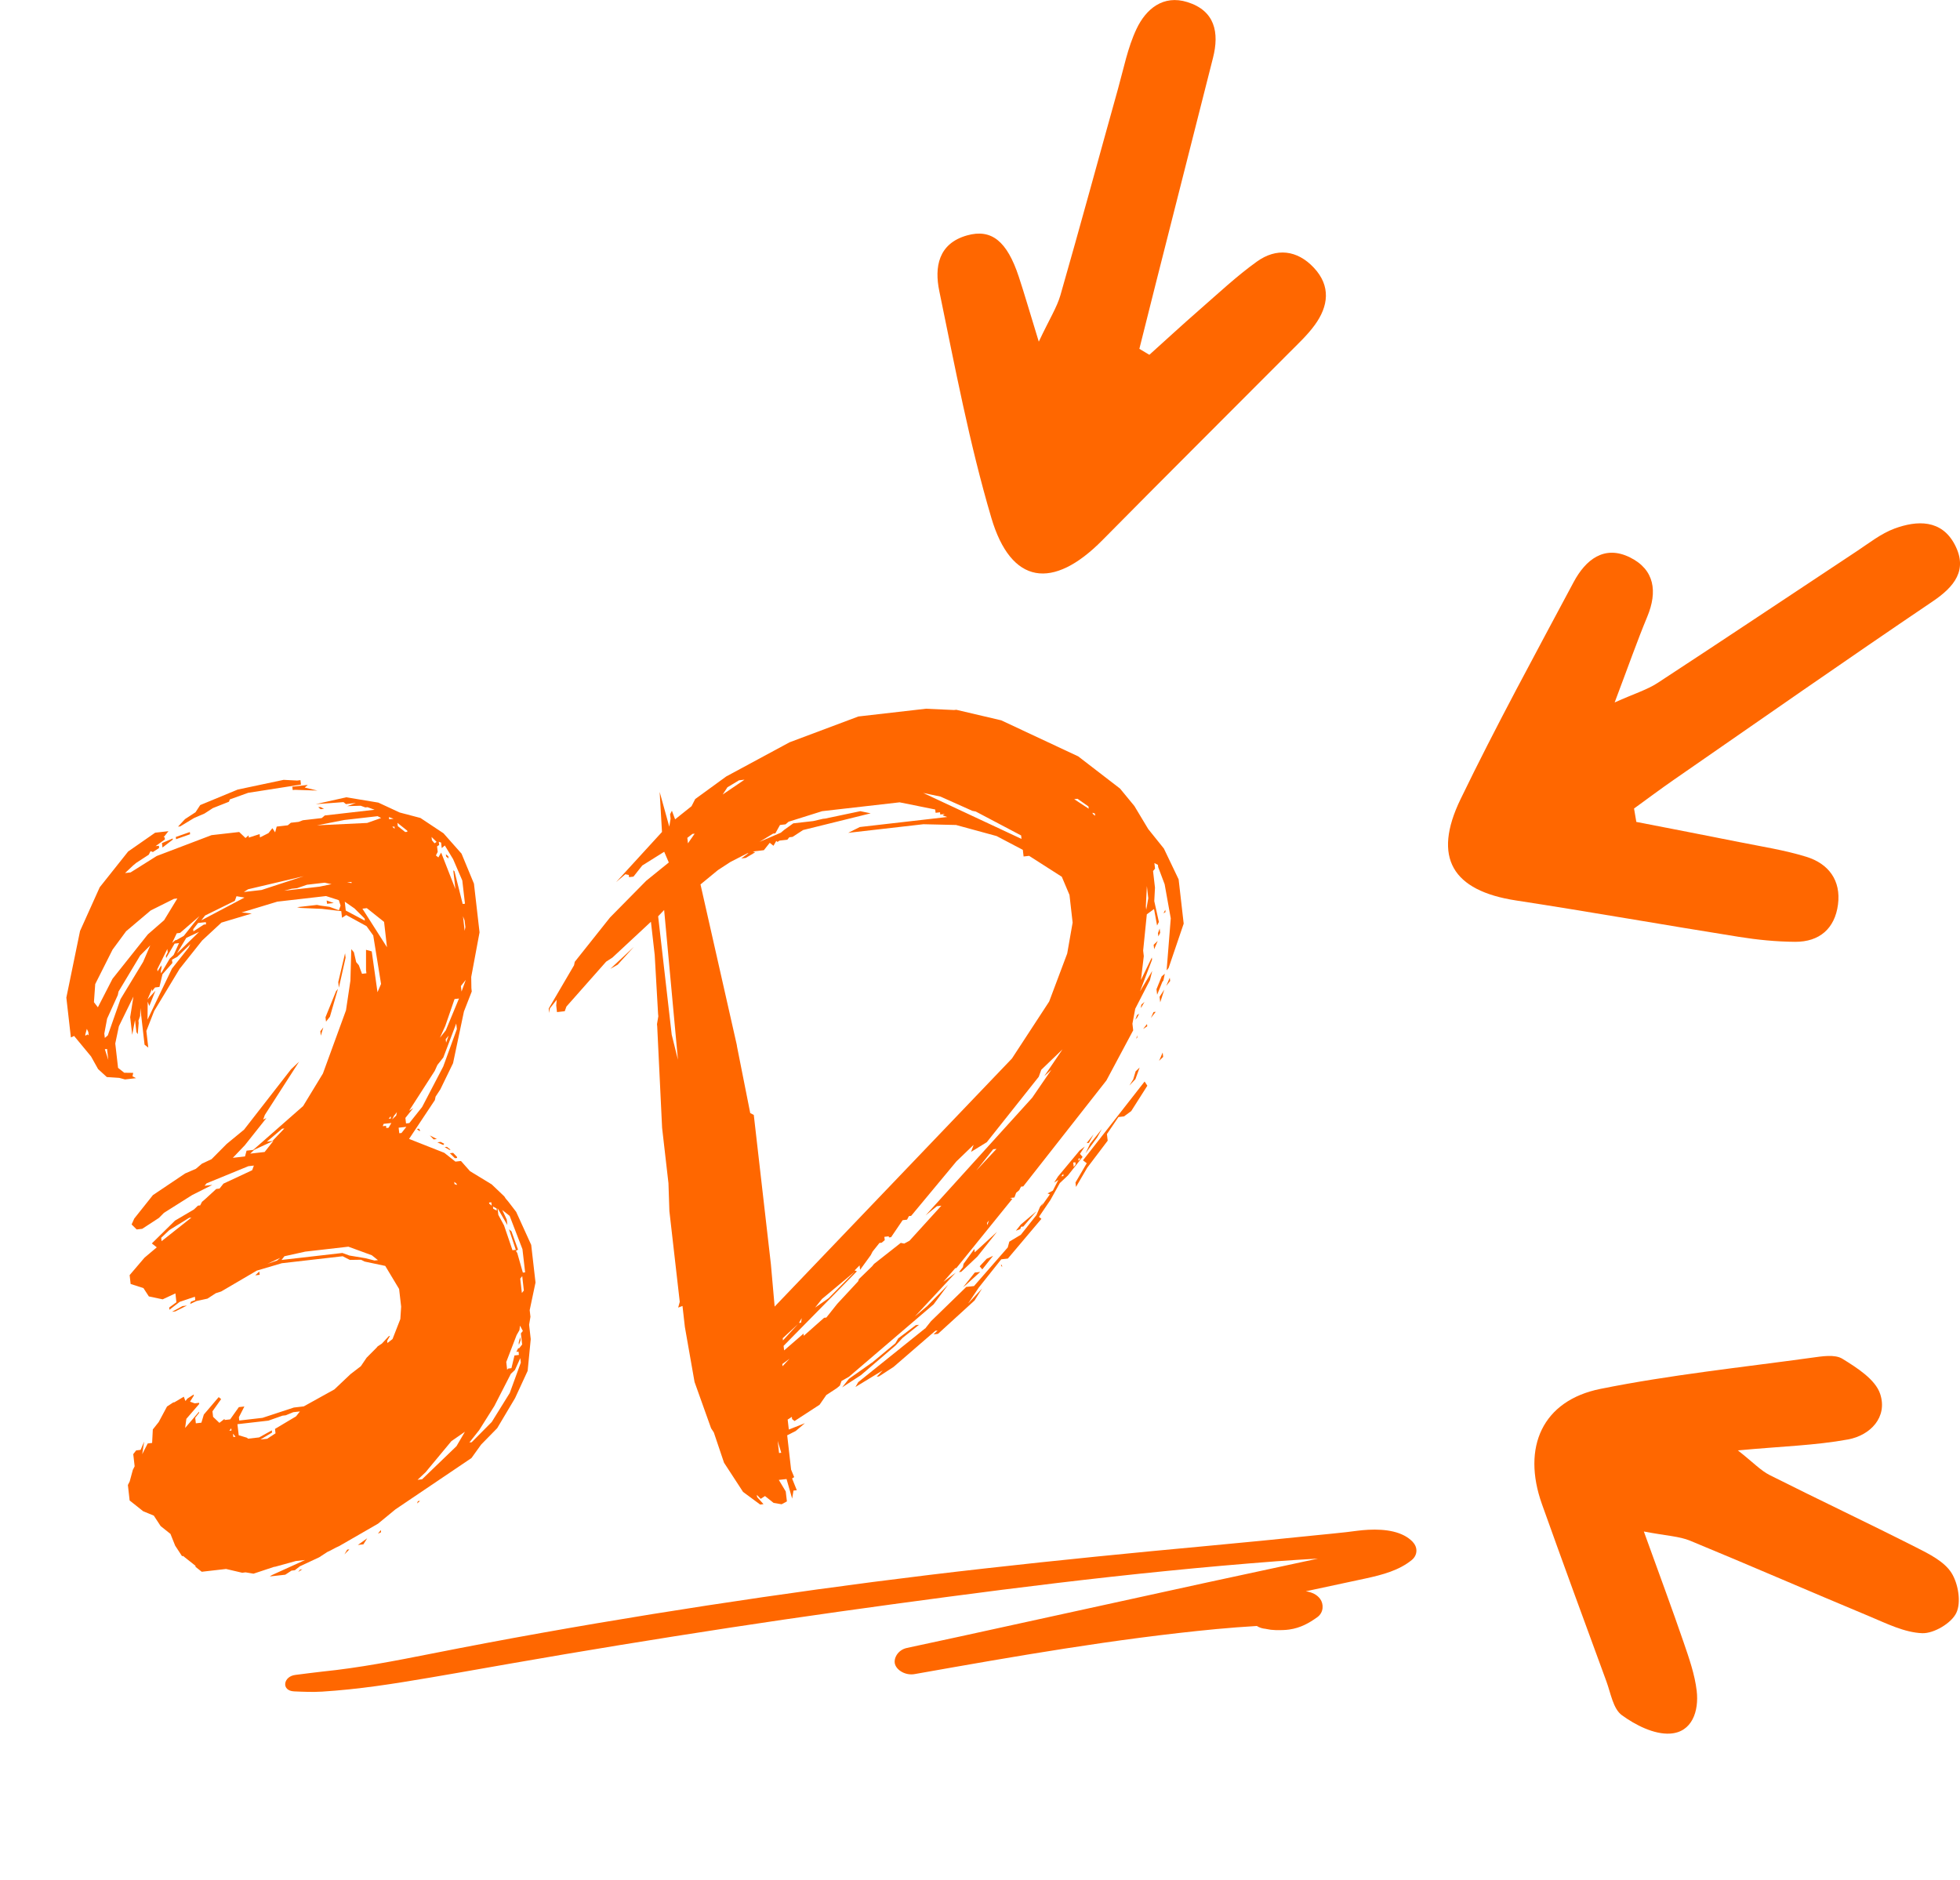
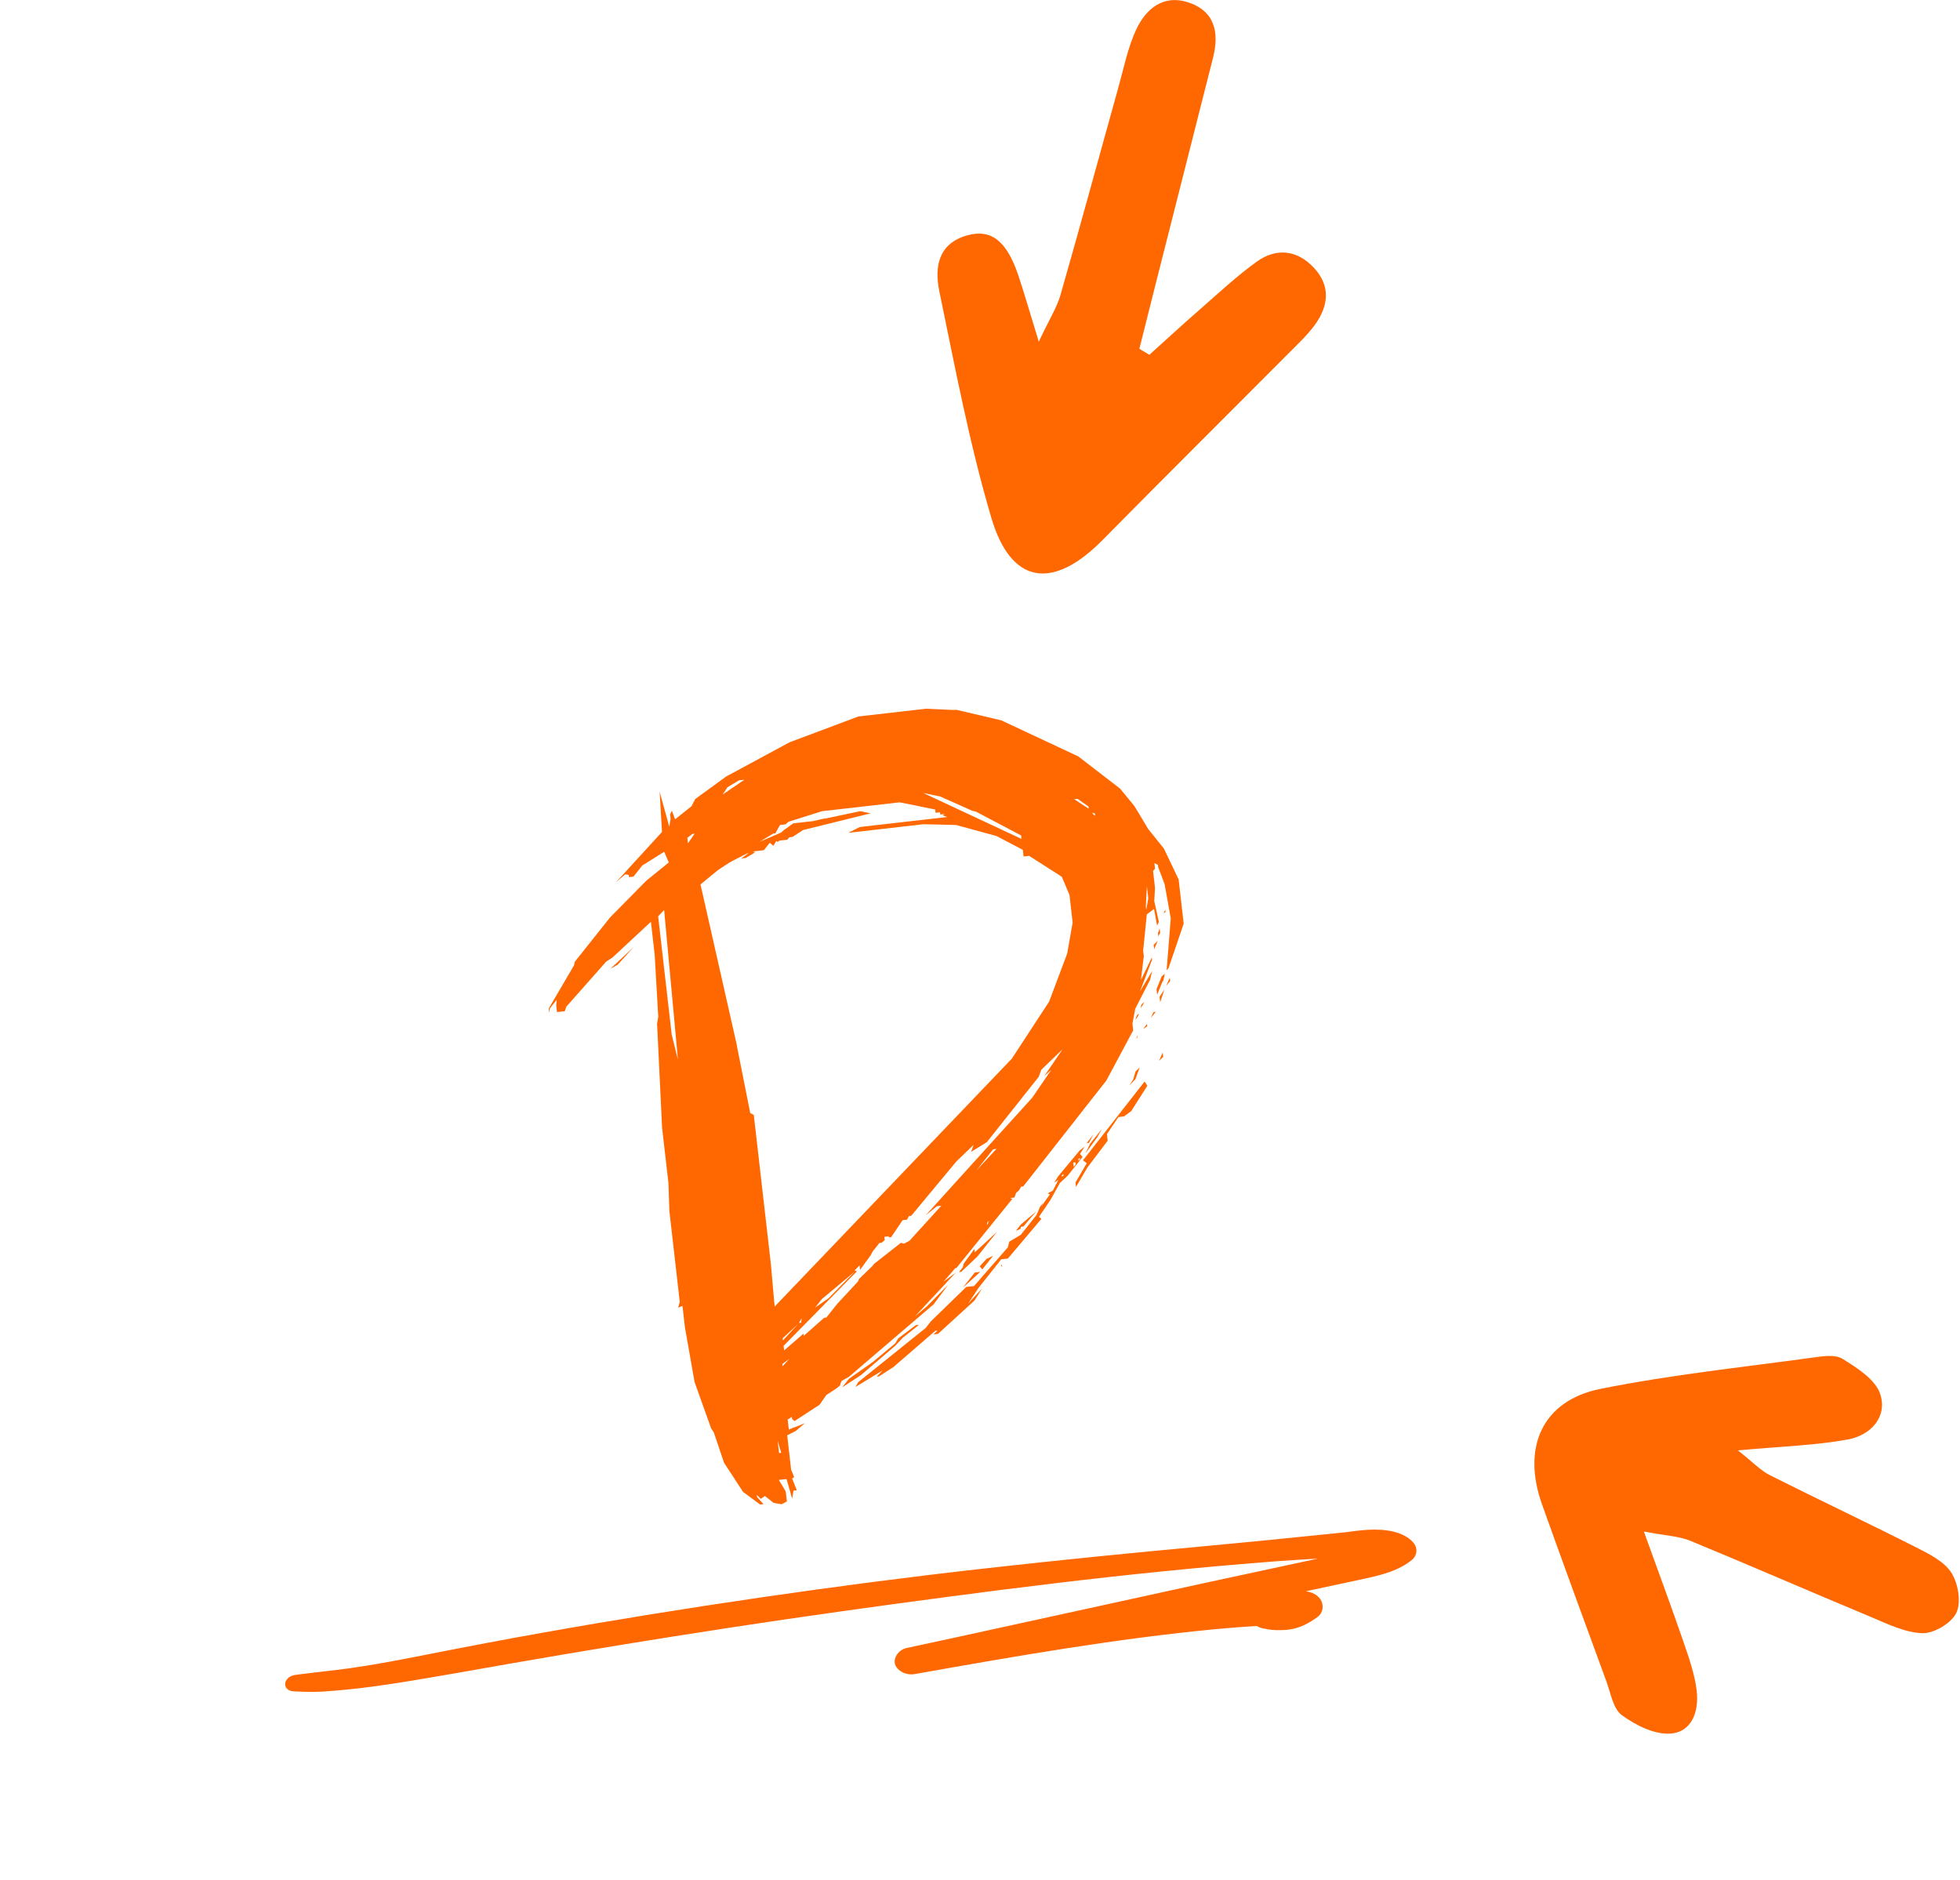
<svg xmlns="http://www.w3.org/2000/svg" id="b" data-name="Camada 2" viewBox="0 0 336.55 322.81">
  <defs>
    <style>
      .d {
        fill: #ff6700;
      }
    </style>
  </defs>
  <g id="c" data-name="Layer 1">
-     <path class="d" d="M280.96,141.13c5.87,1.15,11.75,2.27,17.62,3.45,3.88.78,7.82,1.38,11.58,2.54,3.83,1.18,5.98,4.06,5.44,8.2-.54,4.13-3.19,6.42-7.35,6.4-3.22-.02-6.47-.34-9.65-.85-12.77-2.03-25.5-4.29-38.28-6.25-10.91-1.67-14.4-7.33-9.53-17.39,6.1-12.61,12.83-24.92,19.42-37.28,2.03-3.8,5.23-6.45,9.69-4.23,4.22,2.1,4.73,5.88,2.96,10.15-1.77,4.26-3.29,8.62-5.61,14.75,3.43-1.54,5.59-2.18,7.39-3.36,11.44-7.48,22.8-15.08,34.2-22.62,2.09-1.38,4.13-3.01,6.44-3.87,3.94-1.46,8.12-1.57,10.38,2.76,2.26,4.33-.04,7.2-3.82,9.75-14.9,10.07-29.64,20.37-44.42,30.61-2.31,1.6-4.56,3.29-6.84,4.94.13.76.26,1.53.39,2.29Z" />
    <path class="d" d="M197.36,60.92c2.85-2.56,5.66-5.16,8.55-7.68,3.26-2.84,6.42-5.82,9.92-8.33,3.34-2.39,6.9-2,9.77,1.06,2.95,3.14,2.52,6.61.15,9.85-1.26,1.73-2.87,3.22-4.39,4.75-10.68,10.73-21.42,21.4-32.06,32.18-8.53,8.64-15.7,7.62-19.08-3.84-3.77-12.76-6.24-25.91-8.94-38.96-.83-4.02-.21-8.13,4.78-9.53,4.19-1.18,6.86,1,8.87,7.08.98,2.96,1.84,5.97,3.44,11.17,1.86-3.95,3.11-5.88,3.72-8,3.38-11.78,6.58-23.61,9.88-35.41.97-3.46,1.66-7.08,3.18-10.29,1.62-3.43,4.58-5.91,8.73-4.61,4.72,1.47,5.52,5.2,4.4,9.59-3.28,12.92-6.56,25.84-9.83,38.76-.94,3.73-1.87,7.46-2.81,11.19.58.34,1.16.69,1.73,1.03Z" />
    <path class="d" d="M282.27,262.99c2.73,7.57,4.86,13.29,6.84,19.06.93,2.71,1.9,5.48,2.23,8.29.4,3.46-.77,7.12-4.59,7.34-2.73.16-5.93-1.46-8.27-3.17-1.49-1.09-1.9-3.76-2.64-5.78-3.72-10.13-7.44-20.27-11.07-30.44-3.5-9.82.11-17.8,10.03-19.8,11.96-2.41,24.16-3.68,36.26-5.35,1.76-.24,3.99-.63,5.3.18,2.51,1.55,5.65,3.54,6.48,6.03,1.32,3.98-1.67,7.11-5.51,7.82-5.61,1.03-11.38,1.18-18.92,1.88,2.65,2.08,3.91,3.46,5.48,4.25,8.35,4.2,16.81,8.19,25.16,12.42,2.21,1.12,4.78,2.4,6.02,4.34,1.17,1.83,1.72,5.07.85,6.89-.84,1.77-3.86,3.56-5.86,3.49-3.06-.12-6.13-1.67-9.07-2.9-10.28-4.28-20.49-8.74-30.78-12.98-1.86-.77-4.01-.83-7.93-1.58Z" />
    <path class="d" d="M242.61,264.79c-1.72-1.83-4.69-2.26-7.66-2.11-1.27.06-2.54.26-3.8.41-1.62.19-3.25.33-4.88.5-6.38.66-12.76,1.29-19.14,1.88-12.7,1.17-25.41,2.43-38.09,3.86-12.75,1.43-25.45,3.08-38.13,4.93-12.68,1.85-25.32,3.88-37.92,6.13-6.3,1.12-12.57,2.31-18.84,3.55-6.21,1.23-12.46,2.45-18.79,3.09-1.55.16-3.08.39-4.62.57-2.12.24-2.5,2.73-.24,2.83,1.6.07,3.22.14,4.83.04,1.55-.1,3.1-.23,4.65-.39,3.1-.32,6.18-.76,9.24-1.25,6.23-1,12.43-2.13,18.64-3.21,12.41-2.17,24.87-4.2,37.34-6.11,12.48-1.91,24.99-3.65,37.51-5.31,12.52-1.66,25.07-3.2,37.65-4.45,6.26-.63,12.52-1.18,18.79-1.66,2.38-.18,4.77-.32,7.16-.46-.89.19-1.78.38-2.66.57-5.48,1.18-10.97,2.35-16.44,3.54-11.01,2.41-22.01,4.81-33.02,7.22-6.15,1.34-12.3,2.71-18.46,4.01-1.56.33-2.34,1.79-2.05,2.79.3,1.03,1.78,1.98,3.37,1.7,17.16-3.04,34.39-6.07,51.81-7.73,2.32-.22,4.64-.39,6.95-.53.4.26.91.44,1.51.49.06.01.12.02.2.04.23.05.46.09.7.12.28.03.57.05.86.06.76.01,1.53.01,2.29-.1,1.96-.28,3.41-1.11,4.82-2.12,1.13-.81,1.12-2.28.49-3.14-.53-.73-1.41-1.16-2.46-1.31.34-.07.69-.15,1.03-.22,3.08-.66,6.16-1.32,9.24-1.98,2.96-.64,5.74-1.4,7.9-3.15,1.07-.86,1.04-2.21.23-3.07Z" />
    <g>
-       <path class="d" d="M52.31,267.88l-1.52.17-3.55.98-.19.02-3.52,1.17-1.37-.23-.57.07-2.77-.65-4.18.48-1.06-.84-.02-.19-2.12-1.68-.19.02-1.17-1.79-.81-2.02-1.69-1.35-1.17-1.79-1.82-.75-2.33-1.85-.3-2.66.31-.61.54-1.99.31-.61-.24-2.09.5-.64.76-.09.61-1.42-.33,2.16.94-1.84.76-.09.12-2.32,1.01-1.27,1.43-2.67,1.07-.7.19-.02,1.62-.96.28.74.34-.42,1.08-.7.02.19-.65,1.04.8.29.76-.09.02.19-2.21,2.56-.21,1.56,2.38-2.78.02.19-.67.85.11.95.95-.11.42-1.4,2.55-2.99.42.34-1.49,2.1.11.95,1.08,1.03.88-.68.02.19.95-.11,1.49-2.1.95-.11-.94,1.84.06.57,3.99-.46,5.38-1.77,1.71-.2,5.25-2.91,2.78-2.63,1.77-1.36.99-1.46,1.73-1.74.17-.21.72-.47,1.2-1.29.19-.02-.48.83.04.38.88-.68,1.34-3.43.14-2.13-.35-3.04-2.38-3.96-3.55-.75-.61-.31-1.92.03-1.23-.63-10.45,1.2-4.28,1.26-6.13,3.59-.93.3-1.43.93-1.88.41-1.1.51.15-.4.74-.28-.07-.57-2.6.88-1.77,1.36-.04-.38,1.24-.91-.17-1.52-2.19,1.02-2.37-.5-.93-1.43-2.2-.71-.17-1.52,2.55-2.99,2.11-1.78-.85-.67,3.98-3.92,3.25-1.91.69-.66.38-.04.31-.61.53-.45,1.92-1.76.57-.07.67-.85,4.93-2.3.29-.8-.95.11-7.17,2.94-.34.42,1.33-.15-3.46,1.74-4.85,3.06-.86.87-2.87,1.87-.95.11-.87-.86.46-1.02,3.2-4.02,5.54-3.72,1.83-.79,1.05-.89,1.65-.77,2.59-2.61,2.99-2.46,8.06-10.36,1.39-1.31-5.88,9.14-.29.8.55-.25-3.7,4.66-2.06,2.16,2.09-.24.27-.99,1.14-.13,8.57-7.53,3.4-5.59,3.96-10.85.76-5.09.15-5.41.45.53.39,1.69.45.53.55,1.48.76-.09-.07-.57v-3.46s.98.27.98.27l.99,7.01.61-1.42-1.34-8.32-1.15-1.6-3.49-1.91-.72.47-.13-1.14-3.32-.39-3.68-.16-.59-.13,3.42-.39.59.12,1.56.21,1.61.59.29-.8-.3-.93-2.2-.71-8.36.96-6.14,1.86,1.75.18-5.21,1.56-3.31,3.07-3.87,4.87-4.37,7.24-1.34,3.43.33,2.85-.64-.5-.72-6.27-.04,1.35-.29.8.04.38-.16,1.94-.23-.36-.24-2.09-.48,2.56-.35-3.04.56-3.53-2.5,5.1-.62,2.96.48,4.18,1.06.84,1.54.02-.12.59.61.32-1.9.22-.99-.27-2.13-.14-1.5-1.37-1.21-2.17-2.91-3.52-.55.26-.78-6.84,2.35-11.44,3.38-7.51,4.88-6.14,4.64-3.23,2.28-.26-.84,1.06.19-.02.04.38-1.6,1.15.57-.07.04.38-1.07.7-.4-.15-.31.61-2.15,1.4-.53.44-1.39,1.31.95-.11,4.49-2.82,9.41-3.58,4.75-.54,1.08,1.03.53-.45.04.38,1.86-.6.06.57,1.46-.74.67-.85.47.72.27-.99,1.9-.22.53-.44,1.33-.15.74-.28,3.23-.37.53-.45,8.55-.98-1.21-.44-.38.04-.8-.29-2.3.07,1.48-.55-1.71.2-.42-.34-4.77.35,5.25-1.18,5.5.91,3.66,1.7,3.57.94,3.96,2.63,3.1,3.5,2.13,5.15.96,8.36-1.43,7.67.03,1.92.06.57-1.34,3.43-1.87,8.88-2.18,4.49-.82,1.25-.12.59-4.43,6.67,6.05,2.39,1.91,1.51.95-.11,1.55,1.75,3.73,2.27,2.16,2.06.23.36.45.53,1.36,1.77,2.58,5.67.74,6.46-1,4.74.13,1.14-.23,1.37.28,2.47-.53,5.45-2.16,4.68-3.07,5.16-2.76,2.82-1.66,2.31-13.05,8.81-2.99,2.46-6.68,3.85-.55.25-.91.49-.55.26-1.43.93-3.29,1.53-.88.68-.57.07-1.07.7-2.66.3.36-.23,5.67-2.58ZM14.66,177.85l.36-.23.21.17-.06-.57-.26-.55-.27.99.02.19ZM16.8,172.98l2.52-4.91,6.06-7.62,2.8-2.44,2.27-3.73-.57.06-4.01,2-4.21,3.56-2.33,3.16-2.98,5.92-.22,3.11.68.88ZM17.98,178.24l.53-.45,2.18-6.22,3.89-6.41,1.22-2.83-1.73,1.74-3.72,6.2-.12.59-1.84,4.06-.48,2.56.09.76ZM18.6,182.02l-.22-1.9-.38.04.6,1.86ZM29.52,166.33l2.86-3.6.31-.61-2.25,2.18-.91.49.07.57-1.7,1.93-.52,2.18-.76.09-.5.63-.04-.38-.15.4-.61,1.42,1.37-1.51-1.05,2.62-.28-.74-.03,3.08,4.2-8.76ZM27.68,167.11l1.45-2.48.69-.66.92-2.03-.76.09-1.45,2.48-.04-.38.31-.61-.07-.57-1.72,3.47.04.38.65-1.04.04.38-.13.59.04.38ZM27.75,213.12l5.12-4.05-.38.04-3.06,1.89-.36.23-1.39,1.31.06.57ZM29.65,143.98l.02.19-1.77,1.36-.09-.76,1.83-.79ZM32.1,224.18l-2,1-.57.07,1.81-.98.76-.09ZM29.58,161.89l.53-.45.19-.02,1.26-.72,2.69-3.39-3.33,2.88-.57.07-.78,1.63ZM32.6,142.87l.04.38-2.41.85-.04-.38,2.41-.85ZM30.37,163.73l3.81-3.71-2.19,1.02-1.62,2.69ZM33.56,139.49l.82-1.25,6.43-2.66,7.89-1.67,2.32.12.57-.07.09.76-9.08,1.42-3.14,1.13-.15.4-2.76,1.09-1.43.93-1.83.79-2.34,1.42-.38.04,1.2-1.29,1.79-1.17ZM33.21,159.93l1.79-1.17.38-.04-.04-.38-1.33.15-.84,1.06.04.38ZM34.54,158.05l7.44-3.93-1.37-.23-.29.8-5.1,2.51-.67.85ZM39.37,245.68l.38-.04-.04-.38-.34.42ZM40.07,246.75l.38-.04-.45-.53.07.57ZM44.74,247.18l1.14-.13,1.43-.93-.09-.76,3.61-2.15.67-.85-1.14.13-1.29.53-.57.07-2.41.85-5.32.61.22,1.9,1.4.42.21.17,1.9-.22,2.17-1.21.04.38-1.98,1.19ZM41.87,153.17l3.04-.35,7.24-2.37-9.56,2.25-.72.47ZM42.97,198.09l2.47-.28,1.51-1.91-3.29,1.53-.69.66ZM44.59,218.9l-.76.09.69-.66.07.57ZM46.77,195.93l2.06-2.16-.38.04-2.63,2.23.95-.11ZM47.58,216.44l.53-.45-2.19,1.02,1.67-.57ZM64.33,216.44l.57-.06-1.06-.84-4.02-1.47-7.41.85-3.57.79-.5.64,10.45-1.2,1.21.44,2.75.46,1.59.4ZM48.78,152.95l6.08-.7,2.07-.43-1.18-.25-3.04.35-1.67.58-.95.11-1.31.34ZM50.26,135.65l-.07-.57,2.66-.3-.53.45,2.18.52-3.87-.13-.38.04ZM51.92,269.46l-.72.47.34-.42.38-.04ZM63.04,141.31l2.41-.85-.61-.31-5.7.65-4.71.92,8.62-.41ZM55.02,138.57l.61.31-.57.07-.42-.34.38-.04ZM55.51,176.44l-.42,1.4-.09-.76.5-.64ZM57.69,170.22l.34-.42-1.38,4.78-.67.85-.09-.76,1.8-4.44ZM57.3,155.06l-1.14.13-.07-.57,1.21.44ZM59.25,163.69l.09.76-1.15,5.14-.11-.95,1.17-4.95ZM60,266.04l-.86.87.48-.82.38-.04ZM62.65,158.1l-.04-.38-1.74-1.73-1.67-1.16.17,1.52,3.28,1.74ZM60.37,151.63l-.02-.19-.76.09.78.1ZM62.4,265.18l-.95.11,1.6-1.15-.65,1.04ZM66.45,162.67l-.5-4.37-2.96-2.36-.76.09,4.23,6.64ZM65.44,263.1l-.55.26.5-.64.04.38ZM66.34,193.69l.38-.04.48-.82-1.33.15-.15.4.57-.06.04.38ZM66.74,192.1l.38-.04-.04-.38-.34.42ZM66.82,140.68l.76-.09-.8-.29.04.38ZM67.33,192.22l.7-.66.12-.59-.5.63-.31.61ZM67.77,142.31l-.04-.38-.38.04.42.34ZM69.57,142.87l.38-.04-.02-.19-1.69-1.35.07.57,1.27,1.01ZM68.56,194.59l.38-.04.84-1.06-1.33.15.11.95ZM69.72,192.91l.57-.07,2.19-2.75,3.63-6.96,2.34-6.43-.11-.95-2.22,5.84-1.01,1.27-.46,1.02-4.41,6.86.72-.47-1.35,1.69.11.95ZM71.94,193.81l.23.36-.19.02-.42-.34.38-.04ZM72.14,257.71l-.53.45.15-.4.38-.04ZM71.72,254.1l.76-.09,5.9-5.68,1.45-2.48-2.32,1.61-4.06,4.89-.34.42-1.39,1.31ZM75.03,195.58l-.57.07-.66-.69,1.23.63ZM74.61,144.8l.36-.23-.87-.86.07.57.45.53ZM79.46,155.22l.38-.04-.46-3.99-1.58-3.67-1.42-2.34-.53.45-.11-.95-.4-.15.07.57-.36.23.11.95-.31.61.42.34.48-.83,2.45,6.27-.37-3.23.21.17,1.41,5.61ZM75.67,196.08l.61.32-.17.21-1.02-.46.57-.07ZM75.54,178.19l1.01-1.27,2.26-5.46-.76.09-1.59,4.61-.92,2.03ZM76.73,196.92l.64.51-.19.02-.83-.48.38-.04ZM76.6,179.03l.44-1.21-.51.63.07.57ZM76.56,146.69l.42.34.04.38-.42-.34-.04-.38ZM77.81,197.96l.66.69.02.19-.38.04-.87-.86.57-.06ZM78.44,203.47l-.02-.19-.42-.34.04.38.4.15ZM79.25,170.26l.73-2.01-.84,1.06.11.95ZM79.79,159.8l.12-.59-.13-1.14-.28-.74.28,2.47ZM80.61,247.69l.38-.04,3.45-3.48,3.09-4.98,1.9-5.22-.09-.76-.92,2.03-.7.66-2.83,5.52-2.61,4.15-1.68,2.12ZM84.43,207.02l-.07-.57-.38.04.02.19.42.34ZM85.3,207.88l-.04-.38-.61-.32.04.38.61.31ZM90.17,218.49l-.46-3.99-2.2-5.72-1.27-1.01.77,1.64.11.95-1.68-2.89.13,1.14.98,1.81,1.45,4.26.57-.07-1.17-3.52.42.34,1.13,3.14-.36.23.23.36.96,3.36.38-.04ZM87.08,235.21l.17-.21.57-.07.52-2.18.76-.09-.06-.57-.38.04.31-.61.19-.02.5-.64-.22-1.9.34-.42-.49-.91-.1.78-.48.83-1.78,4.63.15,1.33ZM89.32,229.56l.07.57-.29.8-.04-.38.27-.99ZM89.61,222.02l.34-.42-.28-2.47-.34.42.28,2.47Z" />
      <path class="d" d="M131.34,256.9l-.72.47-.66-.69.04.38,1.1,1.22-.57.07-2.94-2.17-3.27-5.02-1.75-5.19-.47-.72-2.84-7.95-1.66-9.44-.41-3.61-.74.28.27-.99-1.78-15.58-.16-4.79-1.09-9.5-.84-17.42-.04-.38.23-1.37-.04-.38-.58-10.14-.65-5.7-6.61,6.15-1.08.7-6.82,7.71-.29.8-1.33.15-.13-1.14.08-.97-1.18,1.48-.1.78-.09-.76,4.35-7.43.12-.59,6.06-7.62,6.21-6.3,3.88-3.14-.79-1.84-3.77,2.36-1.51,1.91-.76.09-.04-.38-.59-.12-1.58,1.34,7.87-8.6-.4-6.88,1.65,5.97.23-1.37-.09-.76.31-.61.55,1.48,2.82-2.25.63-1.23,5.33-3.88,10.88-5.87,11.81-4.43,11.59-1.33,4.84.22.38-.04,7.72,1.81,13.22,6.19,7.18,5.53,2.46,2.99,2.38,3.96,2.69,3.35,2.53,5.29.87,7.6-2.59,7.61-.34.42.71-8.94-1.05-5.85-1.11-2.95-.04-.38-.61-.31.11.95-.34.42.33,2.85-.12,2.32.79,3.57-.31.61-.52-2.83-1.24.91-.63,6.23.11.95-.49,4.1,1.87-3.87.04.38-2.07,5.44,2.1-3.51-.4,1.59-2.52,4.91-.48,2.56.13,1.14-4.6,8.61-14.28,18.19-.38.04-.31.61-.53.45-.29.8-.76.09.4.15-9.61,11.88-.19.02-2.04,2.35,2.13-1.59-7.03,7.54,2.11-1.78,3.62-3.69-2.5,3.37-14.55,12.45-1.27.72-.29.8-.53.44-1.79,1.17-1.16,1.67-4.3,2.8-.42-.34-.04-.38-.72.47.2,1.71,2.76-1.09-1.58,1.34-1.46.74.67,5.89.53,1.29-.36.23.81,2.02-.57.06-.23,1.38-.96-3.36-1.33.15,1.19,1.98.2,1.71-.91.49-1.37-.23-1.48-1.18ZM108.8,162.64l-2.74,3.01-1.27.72,4-3.73ZM116.41,181.98l-2.37-25.72-1.03,1.08,2.33,20.33,1.07,4.31ZM118.12,144.82l1.16-1.67-.38.04-.88.68.11.95ZM133.01,224.36l40.75-42.6,6.39-9.78,3.1-8.25.93-5.31-.54-4.75-1.32-3.12-5.61-3.59-.95.11-.13-1.14-4.51-2.37-6.96-1.9-5.6-.13-12.92,1.48,2-1,15.01-1.72-.8-.29.36-.23-.76.09-.04-.38-.76.09-.07-.57-6.11-1.23-13.3,1.52-5.76,1.81-.53.45-.95.11-.8,1.44-.38.04-2.34,1.42,3.67-1.58.53-.45,1.6-1.15,3.42-.39,1.69-.39.38-.04,6.02-1.27,1.78.37-11.61,2.87-1.79,1.17-.57.07-.34.42-1.33.15-.36.23-.21-.17-.48.83-.64-.51-1.01,1.27-1.9.22.4.15-1.62.96-.76.09,1.24-.91-.19.02-2.91,1.49-2.15,1.4-2.99,2.46,6.24,27.59.02.19,2.28,11.48.61.32,2.94,25.66.64,7.24ZM124.09,136.43l3.75-2.55-.95.11-1.98,1.19-.82,1.25ZM133.77,249.5l.38-.04-.62-2.05.24,2.09ZM134.37,234.6l1.2-1.29-1.24.91.04.38ZM134.44,230.17l2.57-2.8-2.61,2.42.04.38ZM134.64,231.88l3.33-2.88.04.38,3.5-3.1.38-.04,1.85-2.33,3.6-3.88.15-.4,2.25-2.18.34-.42,4.59-3.61.59.12.91-.49,5.47-6.02-.76.09-1.94,1.57,18.29-20.19,3.3-4.81-1.22,1.1,3.13-4.6-3.64,3.5-.44,1.21-8.92,11.23-2.7,1.66.44-1.21-2.95,2.84-7.78,9.36-.38.04-.32.61-.76.09-1.98,2.92-.38.04-.02-.19-.76.09.07.57-.53.44-.38.04-1.18,1.48-.31.61-1.83,2.52-.09-.76-.86.87.4.15-12.59,12.8.09.76ZM137.18,227.16l.38-.04.1-.78-.48.83ZM139.96,224.53l2.32-1.61,4.48-4.56-5.62,4.69-1.18,1.48ZM149.71,234l4.04-3.35.48-.83,3.01-2.27.57-.07-2.82,2.25-1.2,1.29-5.96,5.11-3.23,2.1,1.18-1.48,3.92-2.76ZM158.85,228.14l1.01-1.27,6.06-5.89,1.33-.15,5.79-6.63.27-.99,1.98-1.19,2.69-3.39.61-1.42.51-.64-.31.61,1.49-2.1-.4-.15.91-.49.94-1.84-.72.47.65-1.04,3.72-4.47.88-.68-.82,1.25.45.53-2.52,3.18-1.39,1.31-1.6,2.88-1.98,2.92.42.34-5.76,6.82-1.14.13-3.87,4.87-1.81,2.71,2.4-2.58-1.3,2.07-6.28,5.73-.76.09.69-.66-.38.04-7.18,6.21-2.51,1.63-.38.04,1.03-1.08-4.68,2.85.48-.83,11.46-9.21ZM175.34,143.46l-7.79-4.11-.59-.12-5.48-2.45-2.96-.62,16.88,7.89-.06-.57ZM165.47,216.99l1.83-2.52.07.57,3.83-3.52-3.37,4.24-2.78,2.63-.38.04.67-.85.12-.59ZM168.33,218.39l-2.44,2.21-.53.45,2.02-2.54.95-.11ZM167.68,200.95l3.43-3.67-.57.06-2.86,3.6ZM169.42,216.15l1.1-.51-1.85,2.33-.45-.53,1.2-1.29ZM169.53,210.36l.29-.8-.34.42.04.38ZM172.04,217.2l.04.38-.23-.36.19-.02ZM177.92,208.05l-2.21,2.56-.38.04-.15.4-.74.28.84-1.06,2.63-2.23ZM182.23,201.98l.38-.04-.04-.38-.34.42ZM184.36,200.38l.34-.42-.04-.38-.38.04.09.76ZM186.94,138.86l-.04-.38-1.88-1.32-.57.07,2.5,1.64ZM186.6,199.74l-.64-.5,10.58-13.53.47.72-2.77,4.36-1.24.91-.95.11-1.98,2.92.13,1.14-3.51,4.64-1.93,3.3-.09-.76,1.93-3.3ZM185.2,199.33l.34-.42-.38.04.04.38ZM189.2,193.86l-.8,1.44-2,2.73.78-1.63,2.02-2.54ZM186.97,196.24l-.38.04,1.18-1.48-.8,1.44ZM188.05,140.08l-.04-.38-.4-.15.02.19.42.34ZM195,183.96l.69-.66-.73,2.01-1.03,1.08.65-1.04.42-1.4ZM195.6,174.07l-.31.61-.34.42.29-.8.36-.23ZM195.29,178.15l-.17.21.12-.59.04.38ZM196.52,172.04l-.48.83-.17.21.12-.59.53-.45ZM197,176.22l-.72.47.67-.85.04.38ZM196.82,156.21l.35-1.97-.24-2.09-.18,3.49.07.57ZM198.45,173.74l-.84,1.06.46-1.02.38-.04ZM198.79,161.57l-.61,1.42-.09-.76.7-.66ZM199.48,167.65l.53-.45-.25,1.18-.17.21-.9,2.22-.11-.95.9-2.22ZM199.12,159.42l.09.76-.31.61-.06-.57.29-.8ZM199.72,181.49l-.69.66.61-1.42.09.76ZM199.93,169.91l-.71,2.2-.11-.95.82-1.25ZM200.14,156.6l-.36.23.31-.61.04.38ZM200.92,168.45l-.67.85.61-1.42.07.57Z" />
    </g>
  </g>
</svg>